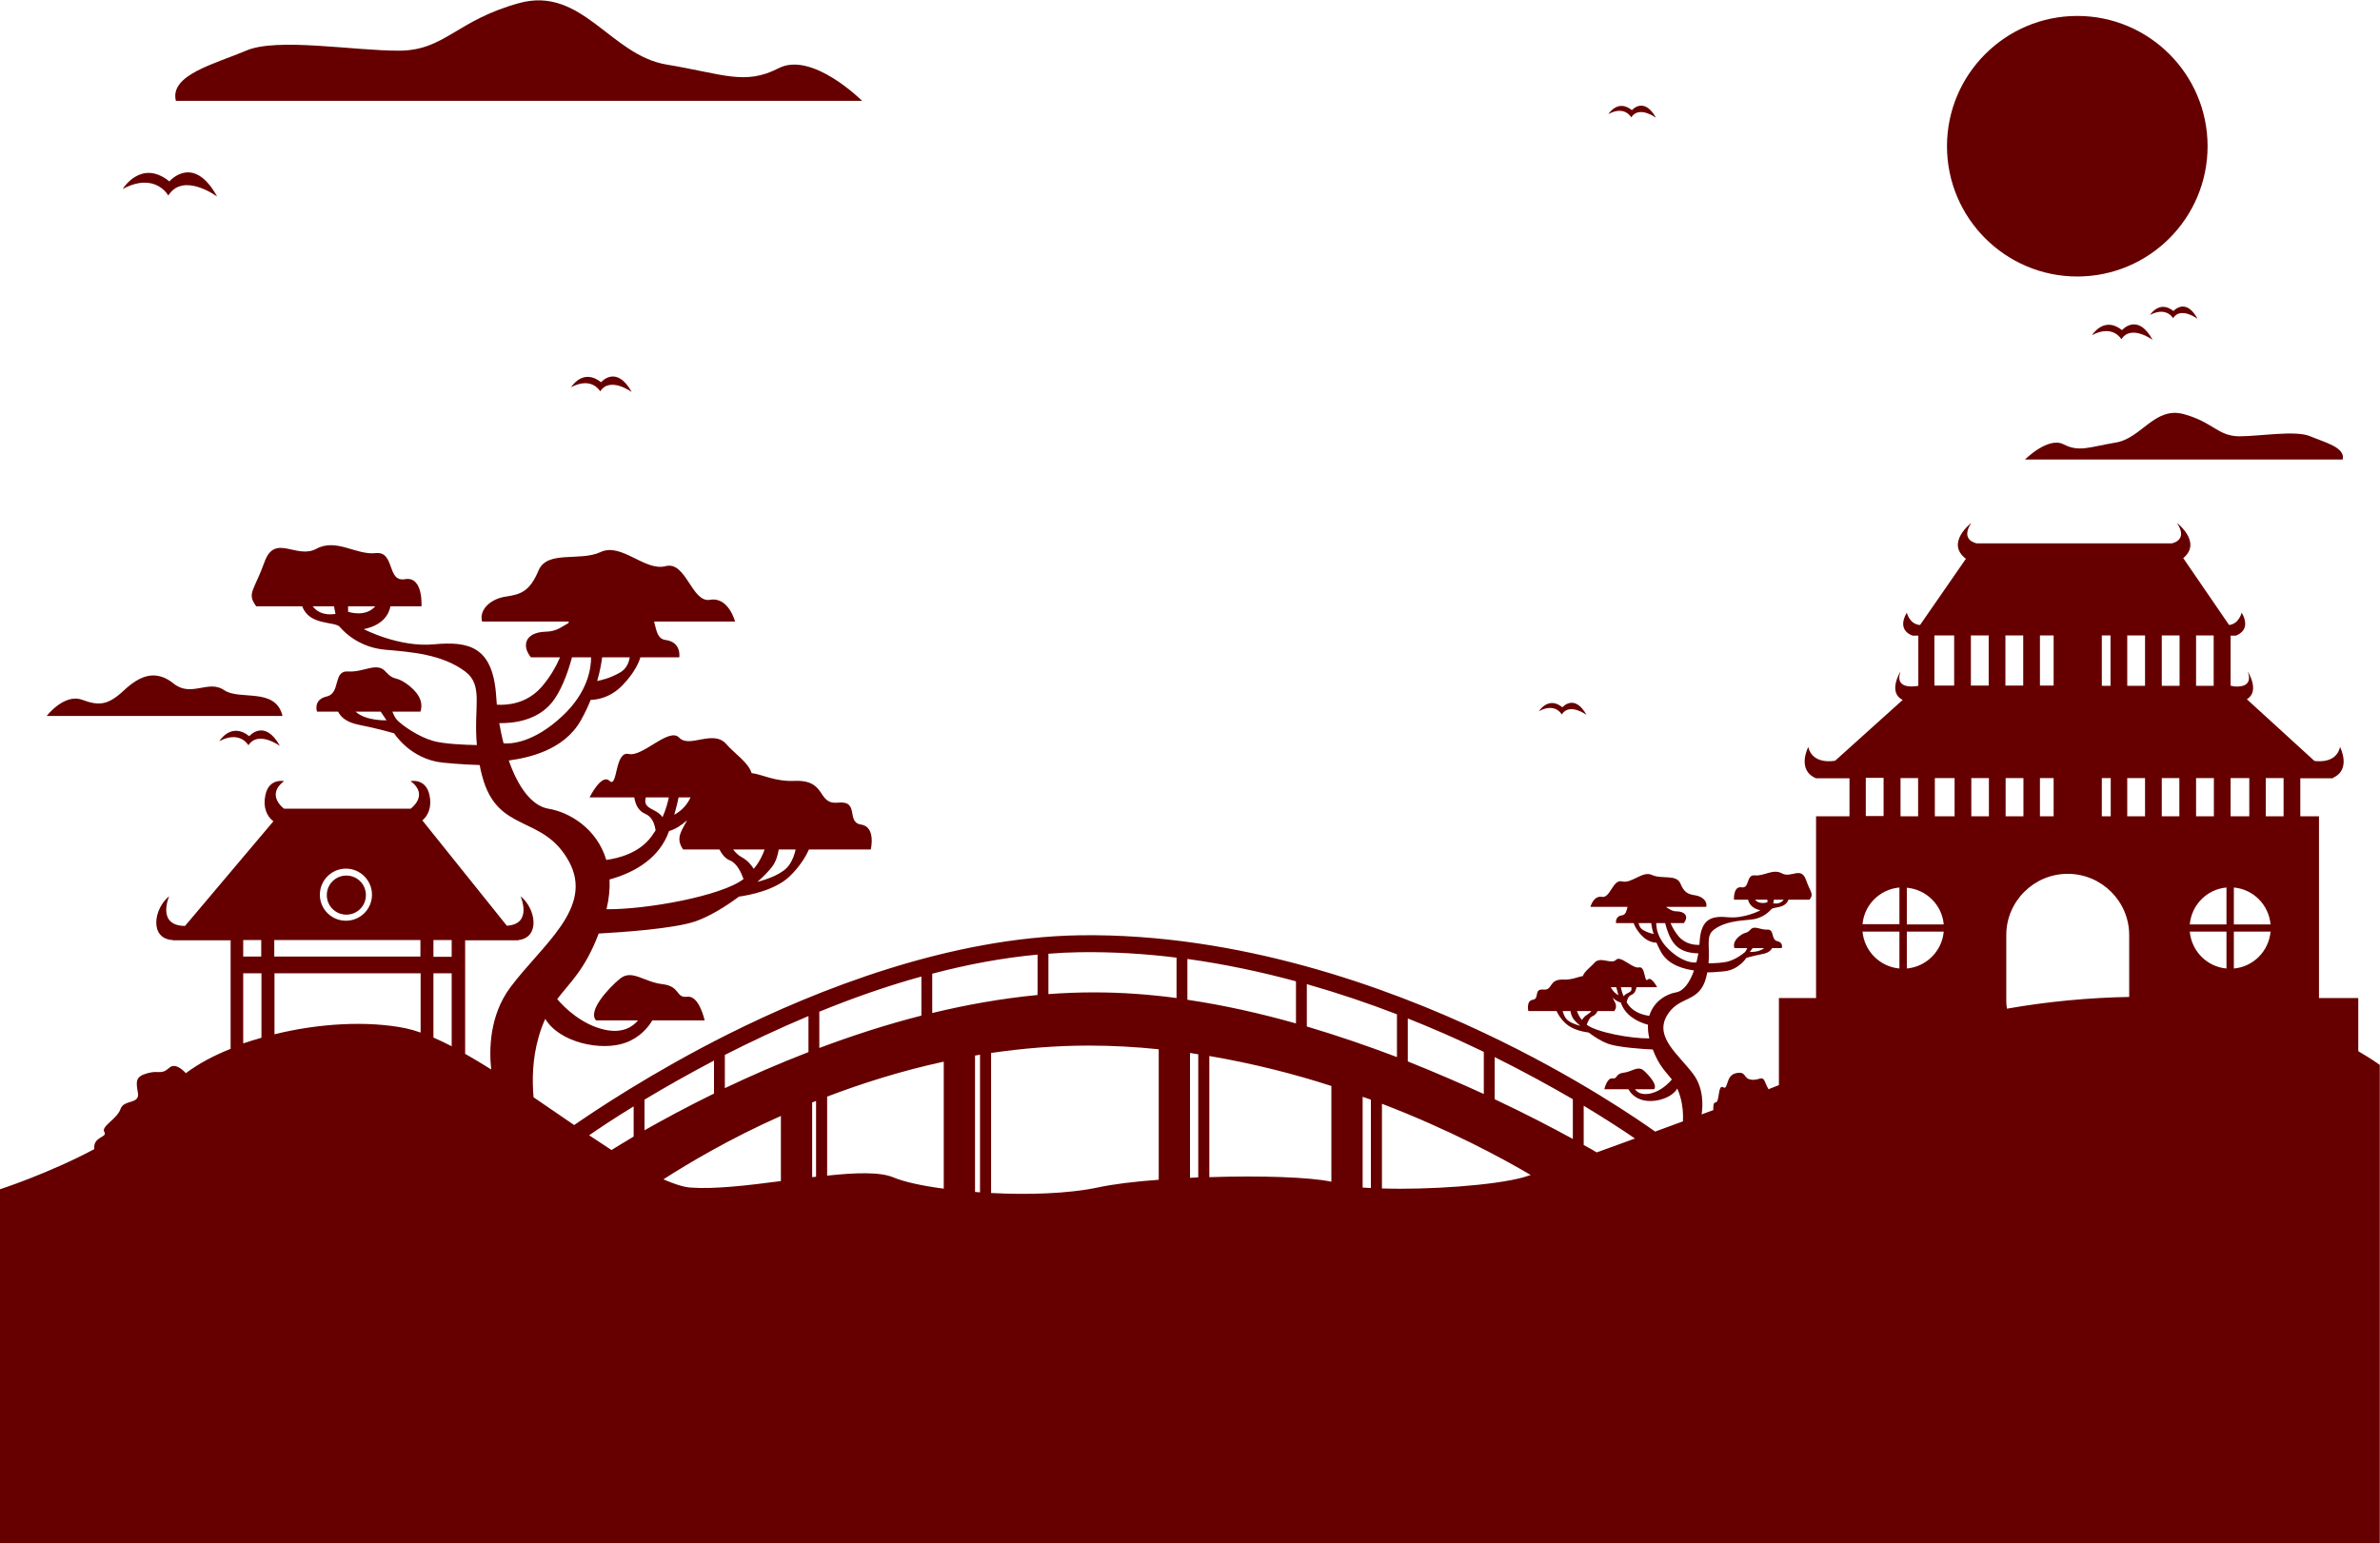
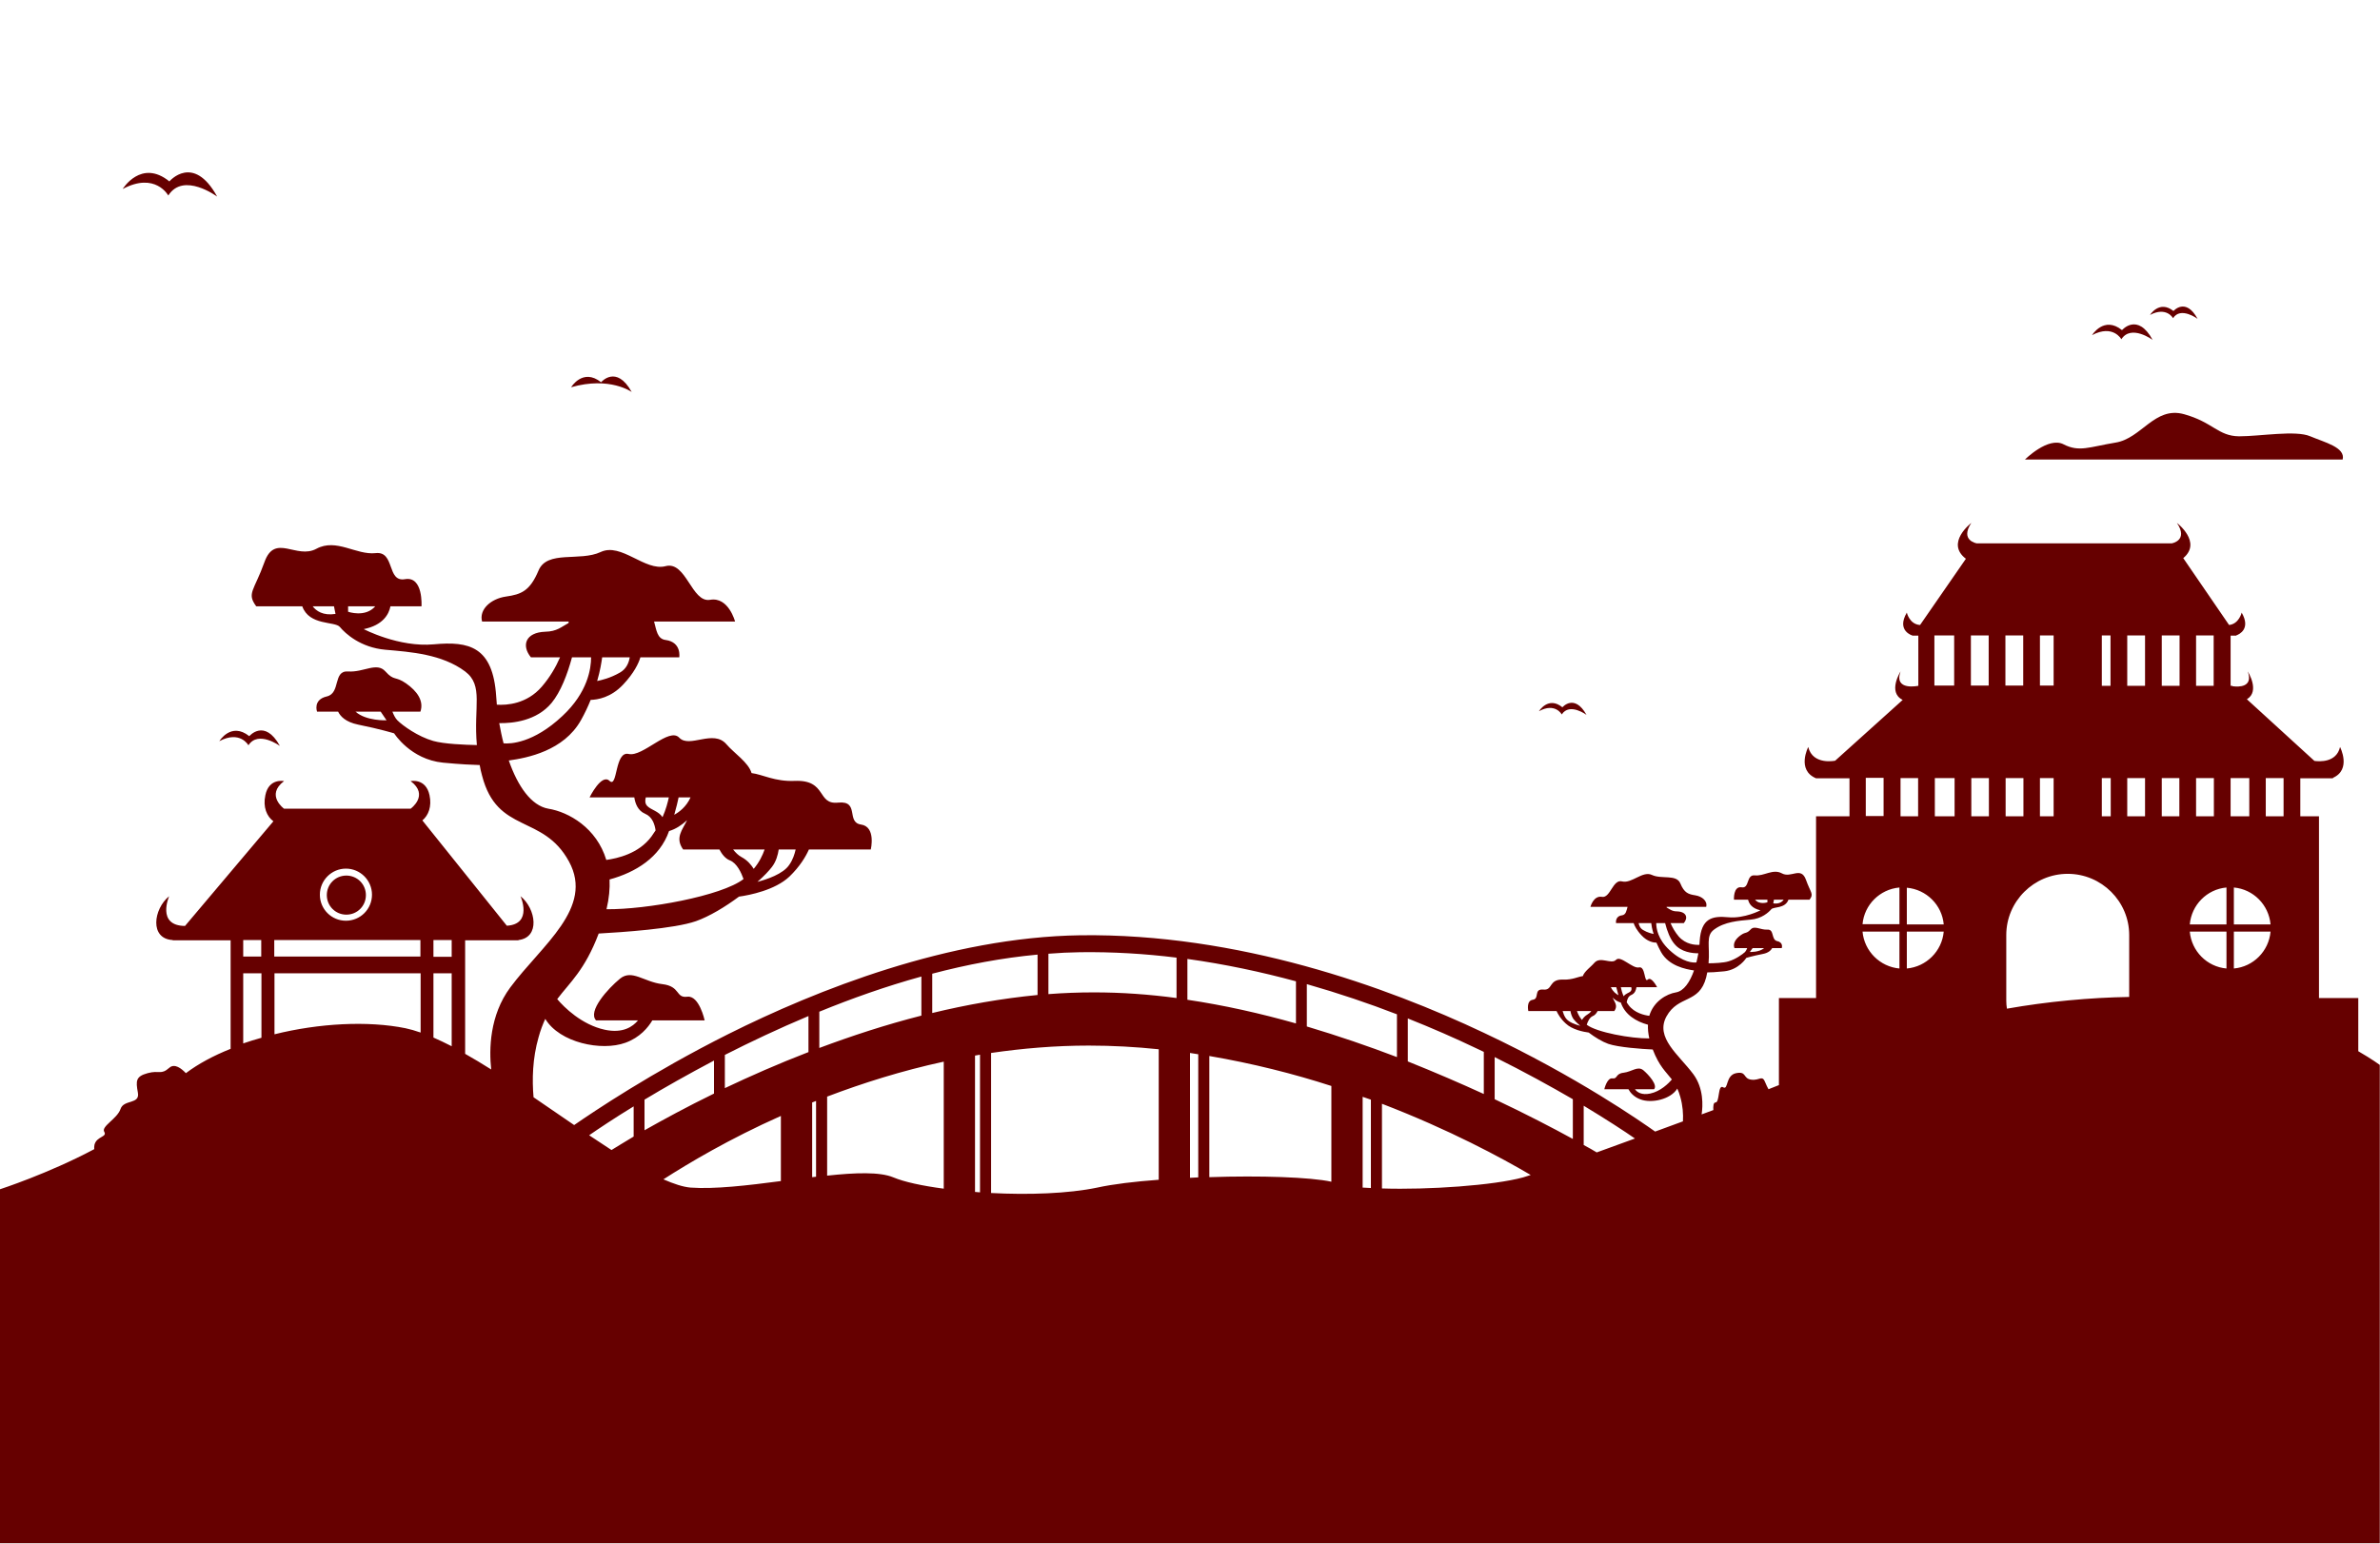
<svg xmlns="http://www.w3.org/2000/svg" width="1440" height="934" viewBox="0 0 1440 934" fill="none">
  <path fill-rule="evenodd" clip-rule="evenodd" d="M1439.87 644.372V933.818H-0.131V719.657C-0.131 719.657 29.168 710.197 57.022 695.35C56.935 694.562 56.979 693.686 57.154 692.723C58.468 687.467 65.037 688.124 63.066 684.839C61.095 681.555 70.949 676.956 72.92 671.044C74.891 665.131 84.745 668.416 83.431 661.19C82.117 653.964 82.117 651.336 89.344 649.365C96.57 647.394 97.227 650.679 102.482 646.08C105.636 643.321 109.709 646.474 112.468 649.365C119.957 643.715 129.285 638.723 139.533 634.65V568.956H104.453L104.584 568.825C90.395 568.168 92.76 550.036 102.351 542.285C102.351 542.285 94.468 560.153 111.942 560.285L165.417 496.956C161.475 494.066 158.979 488.416 160.555 481.19C162.657 470.679 171.855 472.65 171.855 472.65C160.555 481.19 171.855 489.336 171.855 489.336H248.453C248.453 489.336 259.884 481.19 248.453 472.65C248.453 472.65 257.65 470.679 259.884 481.19C261.329 488.022 259.227 493.409 255.548 496.431L306.657 560.153C322.555 559.234 314.935 542.285 314.935 542.285C324.395 549.905 326.891 567.38 313.621 568.825L313.752 568.956H281.431V637.672C286.555 640.562 291.811 643.715 297.198 647.131C295.884 635.044 296.147 614.416 308.76 597.467C327.811 571.847 359.606 549.38 344.234 521.263C328.468 492.358 300.876 504.839 291.679 469.365C291.066 467.175 290.584 465.029 290.234 462.927C286.03 462.796 278.935 462.533 268.03 461.482C248.322 459.511 238.468 443.745 238.468 443.745C238.468 443.745 229.928 441.117 216.789 438.489C209.037 436.912 205.884 433.365 204.57 430.606H191.825C191.825 430.606 189.198 423.38 197.738 421.409C206.278 419.438 201.285 405.642 210.614 406.299C220.074 406.956 227.957 400.387 233.212 406.299C238.468 412.212 239.125 408.927 245.694 413.526C252.263 418.124 256.599 424.036 254.366 430.606H237.417C238.205 432.577 239.125 434.547 240.438 435.861C243.723 439.146 252.92 445.715 262.117 448.343C268.555 450.182 281.3 450.708 288.526 450.839C286.424 427.584 292.73 414.839 281.431 406.299C267.373 395.788 248.322 394.474 233.212 393.161C218.103 391.847 208.906 383.307 205.621 379.365C202.599 375.818 187.095 378.708 182.891 366.883H155.037C149.125 358.869 153.723 357.686 160.03 340.08C166.336 322.474 179.344 338.635 191.431 332.066C203.519 325.496 215.475 336.007 227.3 334.693C239.125 333.38 233.869 352.431 245.037 350.46C256.205 348.489 255.022 366.883 255.022 366.883H236.234C235.314 371.613 231.767 378.314 220.074 380.679C220.074 380.679 241.358 391.847 262.512 389.876C283.796 387.905 298.249 391.19 300.22 421.409C300.307 423.073 300.439 424.737 300.614 426.401C306.657 426.796 318.745 426.007 327.811 415.496C332.672 409.847 336.22 403.803 338.847 397.759H321.241C315.329 390.533 317.957 382.65 329.913 382.255C337.008 382.124 339.767 379.234 343.971 377C343.971 376.737 344.015 376.431 344.103 376.08H291.679C289.709 368.854 296.935 362.285 306.132 360.971C315.329 359.657 320.584 357.686 325.84 345.204C331.095 332.723 350.803 339.949 363.417 334.036C375.898 328.124 390.22 345.861 402.701 342.577C415.183 339.292 418.468 364.912 429.636 362.942C440.803 360.971 444.745 376.08 444.745 376.08H395.738C397.183 381.204 397.577 386.591 402.701 387.248C412.555 388.562 410.979 397.759 410.979 397.759H387.46C386.409 401.307 383.65 407.219 377.081 414.182C369.592 422.197 361.446 423.38 357.373 423.511C355.796 427.453 353.825 431.657 351.46 435.861C341.081 454.255 319.271 458.591 307.84 460.168C313.227 475.672 321.373 487.496 331.752 489.336C344.103 491.307 361.052 501.029 366.833 520.343C373.533 519.423 386.541 516.533 394.161 506.153C395.037 504.927 395.869 503.701 396.657 502.474C396.132 498.796 394.687 494.197 390.22 492.358C385.884 490.518 384.307 486.051 383.782 482.504H356.716C356.716 482.504 363.942 467.788 368.803 472.518C373.796 477.248 371.825 454.255 380.366 456.226C388.906 458.197 404.803 439.803 410.979 446.372C417.154 452.942 431.606 441.117 439.49 450.314C444.088 455.701 452.891 461.35 454.73 467.788C461.3 468.577 468.789 473.044 480.876 472.518C500.585 471.73 494.015 487.102 507.154 485.657C520.293 484.343 511.752 497.613 520.949 498.927C530.147 500.241 526.862 514.036 526.862 514.036H489.417C487.577 518.241 483.898 524.416 477.592 530.46C468.92 538.606 453.679 541.628 447.11 542.547C438.833 548.723 429.241 554.504 421.095 557.394C407.957 561.993 376.293 564.095 362.234 564.883C353.825 587.088 344.76 594.445 337.139 604.562C341.344 609.555 351.986 620.066 365.913 623.088C376.818 625.453 382.862 621.248 386.015 617.438H360.657C355.402 611.92 367.884 598.124 375.11 592.212C382.336 586.299 389.563 594.182 400.73 595.496C411.898 596.81 408.614 604.036 415.84 603.117C423.066 602.197 426.351 617.438 426.351 617.438H394.687C392.19 621.642 387.198 627.818 378.395 630.971C363.942 636.226 338.585 630.971 329.913 616.518C328.468 619.672 327.022 623.35 325.84 627.686C322.161 640.562 321.898 653.307 322.818 663.949C331.095 669.599 339.373 675.248 347.387 680.766C359.212 672.62 394.03 649.102 440.672 625.715C494.015 599.044 574.161 567.117 653.519 565.934C749.3 564.62 839.168 597.204 897.767 624.927C954.395 651.599 993.417 679.058 1001.43 684.708C1006.95 682.693 1012.56 680.635 1018.25 678.533C1018.51 674.066 1018.12 668.942 1016.67 663.818C1016.15 661.847 1015.49 660.139 1014.83 658.693C1010.89 665.263 999.198 667.759 992.628 665.263C988.555 663.818 986.322 661.058 985.271 659.088H970.687C970.687 659.088 972.263 652.124 975.548 652.518C978.833 653.044 977.256 649.628 982.38 649.102C987.504 648.445 990.789 644.898 994.205 647.526C997.49 650.285 1003.14 656.591 1000.77 659.088H989.212C990.526 660.927 993.285 662.766 998.409 661.715C1004.72 660.401 1009.58 655.54 1011.55 653.175C1008 648.577 1003.93 645.292 999.986 635.044C993.679 634.781 979.095 633.73 973.052 631.628C969.373 630.314 965.037 627.686 961.227 624.796C958.205 624.401 951.241 623.088 947.3 619.277C944.278 616.518 942.701 613.759 941.781 611.788H924.701C924.701 611.788 923.256 605.482 927.46 604.956C931.665 604.299 927.723 598.255 933.767 598.781C939.679 599.438 936.789 592.474 945.723 592.737C951.241 593 954.657 591.029 957.679 590.635C958.599 587.745 962.541 585.117 964.643 582.62C968.322 578.416 974.891 583.803 977.782 580.781C980.541 577.891 987.767 586.299 991.709 585.38C995.65 584.46 994.73 594.971 996.964 592.737C999.198 590.635 1002.61 597.336 1002.61 597.336H990.132C989.869 599.044 989.212 601.015 987.241 601.934C985.139 602.723 984.482 604.825 984.219 606.533C984.57 607.058 984.964 607.628 985.402 608.241C988.949 612.971 994.862 614.285 997.884 614.679C1000.51 605.876 1008.39 601.409 1014.04 600.489C1018.77 599.701 1022.45 594.314 1024.95 587.219C1019.69 586.431 1009.71 584.46 1004.98 576.051C1003.93 574.124 1003.01 572.241 1002.22 570.401C1000.38 570.401 996.701 569.745 993.285 566.066C990.263 562.912 988.949 560.153 988.424 558.577H977.782C977.782 558.577 976.993 554.372 981.46 553.847C983.825 553.453 984.088 550.956 984.745 548.723H962.278C962.278 548.723 964.117 541.759 969.241 542.679C974.365 543.599 975.811 531.774 981.46 533.35C987.241 534.796 993.811 526.781 999.46 529.409C1005.24 532.168 1014.31 528.883 1016.67 534.533C1019.04 540.314 1021.53 541.102 1025.74 541.759C1029.94 542.416 1033.23 545.307 1032.31 548.723H1008.39C1008.39 548.81 1008.39 548.942 1008.39 549.117C1010.37 550.168 1011.55 551.482 1014.83 551.482C1020.35 551.745 1021.53 555.292 1018.77 558.577H1010.76C1011.94 561.336 1013.52 564.095 1015.75 566.723C1019.96 571.453 1025.47 571.847 1028.23 571.715C1028.32 570.927 1028.37 570.182 1028.37 569.482C1029.29 555.555 1035.99 554.11 1045.71 555.029C1055.43 555.949 1065.15 550.825 1065.15 550.825C1059.77 549.642 1058.19 546.62 1057.66 544.387H1049.12C1049.12 544.387 1048.6 536.109 1053.72 536.898C1058.72 537.818 1056.35 529.146 1061.74 529.672C1067.26 530.328 1072.64 525.467 1078.16 528.489C1083.68 531.511 1089.59 524.153 1092.61 532.168C1095.5 540.314 1097.61 540.839 1094.85 544.387H1082.1C1080.13 549.905 1073.04 548.591 1071.72 550.168C1070.15 552.007 1065.94 555.949 1059.11 556.474C1052.15 557.131 1043.47 557.657 1037.04 562.518C1031.91 566.328 1034.67 572.241 1033.75 582.883C1037.04 582.883 1042.95 582.62 1045.84 581.701C1050.04 580.518 1054.25 577.496 1055.83 576.051C1056.35 575.394 1056.88 574.474 1057.14 573.686H1049.39C1048.34 570.664 1050.31 567.905 1053.33 565.803C1056.35 563.701 1056.61 565.146 1059.11 562.518C1061.47 559.759 1065.15 562.781 1069.36 562.518C1073.69 562.255 1071.46 568.562 1075.27 569.482C1079.21 570.27 1078.03 573.686 1078.03 573.686H1072.25C1071.59 574.869 1070.15 576.577 1066.6 577.234C1060.56 578.416 1056.61 579.599 1056.61 579.599C1056.61 579.599 1052.15 586.825 1043.21 587.745C1038.09 588.27 1034.93 588.401 1032.96 588.401C1032.79 589.365 1032.57 590.372 1032.31 591.423C1028.1 607.584 1015.49 601.934 1008.26 615.073C1001.3 627.949 1015.75 638.197 1024.56 650.022C1030.86 658.562 1030.34 669.204 1029.55 674.328C1031.91 673.453 1034.28 672.577 1036.64 671.701C1036.51 669.467 1036.64 667.102 1037.96 667.102C1040.58 667.102 1039.27 655.934 1042.56 657.905C1045.84 659.876 1043.87 650.679 1050.44 649.365C1057.01 648.051 1054.38 652.65 1059.64 653.307C1064.89 653.964 1066.2 650.022 1068.18 655.277C1068.7 656.591 1069.36 657.905 1070.02 659.088C1072.12 658.212 1074.22 657.38 1076.32 656.591V603.905H1098.79V493.934H1119.02V470.942H1098.79C1086.83 465.949 1094.06 452.022 1094.06 452.022C1096.82 463.19 1110.35 460.299 1110.35 460.299L1151.21 423.511C1141.88 418.912 1149.9 406.299 1149.9 406.299C1145.69 418.255 1160.67 414.971 1160.67 414.971V384.62H1157.26C1157.26 384.62 1147.14 381.861 1153.71 370.693C1153.71 370.693 1155.29 377.788 1161.72 378.182L1189.45 338.109C1176.83 328.518 1192.73 316.431 1192.73 316.431C1185.64 327.073 1196.02 328.781 1196.02 328.781H1314C1314 328.781 1324.25 327.073 1317.15 316.431C1317.15 316.431 1332.53 328.124 1320.96 337.715L1348.69 378.182C1354.73 377.526 1356.31 370.693 1356.31 370.693C1361.96 380.547 1354.86 383.832 1353.02 384.489L1353.15 384.62H1349.61V414.971H1350.53L1350.79 415.234C1354.6 415.759 1363.4 415.891 1359.99 406.299C1359.99 406.299 1367.61 418.255 1359.46 423.117L1400.32 460.431C1403.21 460.825 1413.59 461.613 1415.83 452.022C1415.83 452.022 1422.92 465.686 1411.49 470.679L1411.62 470.942H1391.78V493.934H1403.08V603.905H1426.86V636.095C1435.27 640.956 1439.87 644.372 1439.87 644.372ZM1060.42 573.686L1058.72 576.051C1058.72 576.051 1064.37 576.314 1067.39 573.686H1060.42ZM1073.3 544.387L1072.91 546.62C1076.45 547.146 1078.29 545.701 1079.21 544.387H1073.3ZM1069.36 545.963V544.387H1061.87C1064.63 547.672 1069.36 545.963 1069.36 545.963ZM1000.51 565.146C999.592 562.255 999.198 559.891 999.066 558.577H991.446C991.708 560.022 992.365 561.73 994.205 562.781C996.833 564.358 999.329 564.883 1000.51 565.146ZM1026.39 582.358C1026.83 580.606 1027.23 578.766 1027.58 576.839C1023.9 576.839 1017.2 576.182 1013.12 571.19C1010.5 568.168 1008.66 563.307 1007.47 558.577H1002.09C1002.09 561.73 1003.01 568.299 1010.1 574.869C1018.25 582.489 1024.56 582.62 1026.39 582.358ZM986.979 597.336H980.672C980.935 598.781 981.46 600.752 982.38 602.854C983.563 601.146 985.533 600.883 986.584 599.832C987.241 599.175 987.241 598.256 986.979 597.336ZM974.628 597.336C975.942 600.095 977.781 601.409 979.227 602.197C978.614 600.095 978.176 598.474 977.913 597.336H974.628ZM960.438 613.891C961.358 613.365 962.146 612.708 962.803 611.788H954.132C954.657 613.365 955.577 615.336 957.154 617.175C957.811 616.124 958.862 614.81 960.438 613.891ZM956.103 620.723C954.263 619.146 952.818 617.701 952.03 616.65C950.979 615.073 950.453 613.365 950.19 611.788H945.46C945.854 613.102 946.38 614.679 947.3 615.993C949.008 618.62 953.606 620.066 956.103 620.723ZM997.884 628.343C997.227 625.321 996.964 622.562 997.095 620.066C989.869 618.095 983.168 614.022 980.672 606.664C978.701 606.139 976.993 604.956 975.679 603.642C976.862 606.401 979.095 608.504 976.73 611.788H966.614C965.957 613.102 965.037 614.285 963.723 614.81C961.752 615.599 960.57 618.358 960.044 620.066C965.957 624.664 986.979 628.474 997.884 628.343ZM202.993 371.482L202.074 366.883H189.198C191.3 369.642 195.373 372.664 202.993 371.482ZM227.037 366.883H210.614V370.168C210.614 370.168 220.993 373.847 227.037 366.883ZM233.869 435.861L230.322 430.606H215.081C221.519 436.387 233.869 435.861 233.869 435.861ZM381.022 397.759H364.336C363.942 400.65 363.154 405.774 361.314 412.08C363.811 411.555 369.198 410.372 375.11 406.956C379.052 404.723 380.497 400.912 381.022 397.759ZM302.059 437.569C302.847 441.774 303.636 445.847 304.687 449.788C308.628 450.182 322.687 449.788 340.293 433.234C355.665 418.912 357.636 404.46 357.636 397.759H346.074C343.314 408.007 339.241 418.65 333.723 425.35C324.657 436.255 310.205 437.701 302.059 437.569ZM443.563 514.036C445.008 515.876 446.716 517.584 448.687 518.635C452.366 520.606 454.599 523.496 456.044 525.73C459.46 521.657 461.431 517.453 462.614 514.036H443.563ZM471.154 514.036C470.628 517.453 469.577 521.263 467.081 524.547C465.373 526.781 462.351 530.066 458.278 533.613C463.796 532.168 473.913 528.883 477.592 523.234C479.694 520.212 480.745 516.927 481.402 514.036H471.154ZM410.584 482.504C410.059 485 409.271 488.416 407.957 493.015C410.847 491.438 415.183 488.285 417.811 482.504H410.584ZM400.862 494.46C402.964 489.73 404.015 485.526 404.672 482.504H390.745C390.22 484.343 390.22 486.314 391.665 487.759C394.03 490.124 398.366 490.781 400.862 494.46ZM368.803 532.168C369.066 537.555 368.541 543.599 366.964 550.168C391.008 550.431 436.73 542.153 449.869 531.905C448.555 528.226 445.928 522.314 441.592 520.606C438.833 519.555 436.73 516.796 435.285 514.036H413.344C408.22 506.942 412.949 502.08 415.709 496.299C412.555 499.19 408.876 501.686 404.803 502.869C399.285 518.766 384.701 527.832 368.803 532.168ZM1288.25 603.248V565.803C1288.25 545.438 1271.56 528.752 1251.07 528.752C1230.57 528.752 1213.88 545.438 1213.88 565.803V605.482C1213.88 607.146 1214.02 608.766 1214.28 610.343C1238.85 606.007 1264.47 603.642 1288.25 603.248ZM1153.71 559.365H1176.04C1174.99 547.54 1165.53 538.212 1153.71 537.161V559.365ZM1153.71 563.701V586.036C1165.53 584.985 1174.99 575.526 1176.04 563.701H1153.71ZM1324.91 559.365H1347.11V537.029C1335.29 538.08 1325.96 547.54 1324.91 559.365ZM1351.58 586.036C1363.4 584.985 1372.73 575.526 1373.78 563.701H1351.58V586.036ZM1347.11 563.701H1324.91C1325.96 575.526 1335.29 584.985 1347.11 586.036V563.701ZM1373.78 559.365C1372.73 547.54 1363.4 538.08 1351.58 537.029V559.365H1373.78ZM1360.91 493.934V470.81H1349.61V493.934H1360.91ZM1339.49 470.81H1328.72V493.934H1339.49V470.81ZM1318.6 470.81H1307.96V493.934H1318.6V470.81ZM1297.84 470.81H1287.07V493.934H1297.84V470.81ZM1277.08 470.81H1271.69V493.934H1277.08V470.81ZM1242.53 470.81H1234.25V493.934H1242.53V470.81ZM1224.26 470.81H1213.49V493.934H1224.26V470.81ZM1203.37 470.81H1192.73V493.934H1203.37V470.81ZM1182.61 470.81H1170.66V493.934H1182.61V470.81ZM1160.54 470.81H1149.9V493.934H1160.54V470.81ZM1126.91 559.234H1149.24V537.029C1137.42 538.08 1127.96 547.409 1126.91 559.234ZM1126.91 563.701C1127.96 575.526 1137.42 584.985 1149.24 586.036V563.701H1126.91ZM1381.66 470.81H1370.89V493.934H1381.66V470.81ZM1328.72 384.489V414.971H1339.36V384.489H1328.72ZM1307.96 384.489V414.971H1318.73V384.489H1307.96ZM1287.07 384.489V414.971H1297.84V384.489H1287.07ZM1276.95 384.489H1271.69V414.971H1276.95V384.489ZM1234.25 384.489V414.839H1242.53V384.489H1234.25ZM1213.36 384.489V414.839H1224.13V384.489H1213.36ZM1192.47 384.489V414.839H1203.24V384.489H1192.47ZM1170.39 414.839H1182.35V384.489H1170.39V414.839ZM1128.88 493.803H1139.65V470.679H1128.88V493.803ZM951.636 689.175V665.131C938.234 657.38 922.336 648.577 904.336 639.642V665.131C923.256 674.066 939.417 682.474 951.636 689.175ZM966.088 697.321C973.314 694.693 981.066 691.934 989.212 688.912C982.774 684.445 972.132 677.482 958.205 669.073V692.854C961.183 694.431 963.811 695.92 966.088 697.321ZM892.774 634.124C880.424 628.212 866.628 622.168 851.781 616.255V642.27C868.205 648.839 883.709 655.54 897.767 661.978V636.489C896.103 635.701 894.438 634.912 892.774 634.124ZM824.453 718.606C826.03 718.693 827.694 718.781 829.446 718.869V665.394C827.781 664.781 826.117 664.212 824.453 663.686V718.606ZM845.212 639.642V613.759C828.263 607.19 810 601.015 790.687 595.496V621.117C809.606 626.766 828 633.073 845.212 639.642ZM720 637.146V712.693C721.665 712.606 723.329 712.518 724.993 712.431V637.934C723.329 637.672 721.665 637.409 720 637.146ZM784.117 619.277V593.788C763.227 588.139 741.154 583.409 718.424 580.255V604.956C740.628 608.241 762.701 613.234 784.117 619.277ZM634.336 577.102V601.54C643.533 600.839 652.73 600.489 661.928 600.489C678.482 600.489 695.168 601.672 711.854 603.905V579.467C692.803 577.102 673.227 575.92 653.519 576.182C647.125 576.27 640.73 576.577 634.336 577.102ZM589.928 638.723V721.234C590.979 721.321 591.986 721.409 592.949 721.496V638.197C591.986 638.372 590.979 638.547 589.928 638.723ZM627.767 602.066V577.628C606.351 579.599 584.935 583.672 564.044 589.19V612.971C584.672 607.978 606.088 604.168 627.767 602.066ZM491.387 667.102V712.299C492.176 712.212 492.964 712.124 493.752 712.037V666.182C492.964 666.445 492.176 666.752 491.387 667.102ZM557.475 614.547V590.898C536.059 596.81 515.3 604.168 495.723 612.182V634.124C515.037 626.898 535.796 620.066 557.475 614.547ZM438.57 638.328V658.431C453.811 651.204 470.76 643.715 489.154 636.62V614.81C471.022 622.431 454.074 630.445 438.57 638.328ZM432.001 661.715V641.745C416.103 650.153 401.913 658.168 389.957 665.394V683.92C401.125 677.613 415.314 669.861 432.001 661.715ZM356.453 686.942C361.095 690.007 365.606 692.985 369.986 695.876C373.402 693.774 377.869 691.015 383.387 687.73V669.467C371.563 676.693 362.365 682.869 356.453 686.942ZM273.285 588.927H262.249V627.818C265.84 629.394 269.519 631.146 273.285 633.073V588.927ZM273.285 568.825H262.249V578.942H273.285V568.825ZM193.533 541.365C193.533 550.168 200.628 557.131 209.3 557.131C217.971 557.131 225.066 550.168 225.066 541.365C225.066 532.693 217.971 525.599 209.3 525.599C200.628 525.599 193.533 532.693 193.533 541.365ZM165.942 568.825V578.81H254.366V568.825H165.942ZM147.154 568.825V578.81H158.059V568.825H147.154ZM147.154 631.365C150.745 630.139 154.424 629 158.19 627.949V588.927H147.154V631.365ZM245.3 622.168C248.19 622.781 251.256 623.657 254.497 624.796V588.927H166.074V625.847C193.008 619.146 222.57 617.569 245.3 622.168ZM472.468 714.664V675.248C441.198 689.175 416.76 703.759 401.387 713.613C407.694 716.372 413.212 718.212 417.811 718.606C432.395 719.657 452.497 717.292 472.468 714.664ZM540.526 712.431C547.095 715.19 558.001 717.555 571.008 719.263V642.401C545.519 647.92 521.869 655.409 500.453 663.555V711.38C517.533 709.54 532.38 709.015 540.526 712.431ZM663.898 718.606C673.49 716.504 686.628 714.927 701.081 713.876V634.912C687.285 633.467 673.095 632.679 658.774 632.679C638.409 632.679 618.57 634.387 599.65 637.146V721.891C622.249 723.073 646.292 722.285 663.898 718.606ZM805.533 715.058V657.117C782.803 649.759 757.84 643.453 731.694 638.985V712.299C762.57 711.248 793.052 712.299 805.533 715.058ZM921.548 712.431C922.774 712.08 924.307 711.599 926.147 710.985C908.541 700.606 876.876 683.526 836.147 667.89V719.131C864.263 720.051 903.811 717.292 921.548 712.431Z" fill="#660000" />
-   <path d="M1256.85 167.307C1300.34 167.307 1335.68 131.964 1335.68 88.475C1335.68 44.985 1300.34 9.642 1256.85 9.642C1213.36 9.642 1178.01 44.985 1178.01 88.475C1178.01 131.964 1213.36 167.307 1256.85 167.307Z" fill="#660000" />
-   <path d="M521.606 61.014C521.606 61.014 491.387 30.796 471.022 41.306C450.657 51.818 437.518 44.723 403.357 39.073C369.197 33.423 352.117 -8.62 314.014 1.89C275.912 12.401 269.343 30.401 241.752 30.664C214.16 30.796 167.649 22.518 148.861 30.664C130.073 38.679 102.482 45.248 106.423 61.014H521.606Z" fill="#660000" />
  <path d="M1279.97 267.818C1264.07 270.445 1258.03 273.73 1248.57 268.869C1239.24 264.007 1225.18 278.066 1225.18 278.066H1417.4C1419.24 270.708 1406.5 267.686 1397.82 264.007C1389.02 260.197 1367.61 264.007 1354.73 264.007C1341.99 263.876 1338.96 255.467 1321.36 250.606C1303.62 245.745 1295.74 265.321 1279.97 267.818Z" fill="#660000" />
-   <path d="M135.591 417.599C126.132 411.029 115.752 422.197 105.11 413.657C94.467 405.117 85.007 408.402 75.153 417.599C65.431 426.664 60.175 427.321 49.533 423.38C38.759 419.569 28.248 433.234 28.248 433.234H170.934C166.73 415.628 145.051 424.037 135.591 417.599Z" fill="#660000" />
  <path d="M101.825 118.299C111.022 103.847 131.387 118.956 131.387 118.956C116.934 92.679 102.482 109.759 102.482 109.759C85.401 95.963 74.234 114.358 74.234 114.358C93.942 103.847 101.825 118.299 101.825 118.299Z" fill="#660000" />
-   <path d="M363.679 231.292C352.643 222.489 345.548 234.314 345.548 234.314C358.161 227.613 363.154 236.81 363.154 236.81C369.066 227.613 382.205 237.204 382.205 237.204C372.876 220.387 363.679 231.292 363.679 231.292Z" fill="#660000" />
+   <path d="M363.679 231.292C352.643 222.489 345.548 234.314 345.548 234.314C369.066 227.613 382.205 237.204 382.205 237.204C372.876 220.387 363.679 231.292 363.679 231.292Z" fill="#660000" />
  <path d="M150.833 445.453C139.796 436.65 132.701 448.475 132.701 448.475C145.314 441.774 150.307 450.971 150.307 450.971C156.219 441.774 169.358 451.365 169.358 451.365C160.03 434.548 150.833 445.453 150.833 445.453Z" fill="#660000" />
  <path d="M1283.91 199.759C1273.01 190.956 1265.78 202.781 1265.78 202.781C1278.53 196.08 1283.52 205.278 1283.52 205.278C1289.43 196.08 1302.44 205.672 1302.44 205.672C1293.24 188.854 1283.91 199.759 1283.91 199.759Z" fill="#660000" />
  <path d="M1314.79 192.533C1319.39 185.306 1329.63 192.927 1329.63 192.927C1322.41 179.657 1315.05 188.197 1315.05 188.197C1306.51 181.365 1300.86 190.562 1300.86 190.562C1310.85 185.306 1314.79 192.533 1314.79 192.533Z" fill="#660000" />
-   <path d="M986.979 71C991.709 63.642 1001.96 71.263 1001.96 71.263C994.6 58.124 987.373 66.664 987.373 66.664C978.833 59.701 973.184 69.029 973.184 69.029C983.038 63.642 986.979 71 986.979 71Z" fill="#660000" />
  <path d="M945.328 427.978C936.788 421.015 931.139 430.343 931.139 430.343C940.993 424.956 944.934 432.314 944.934 432.314C949.664 424.956 959.912 432.577 959.912 432.577C952.555 419.438 945.328 427.978 945.328 427.978Z" fill="#660000" />
  <path d="M209.562 553.452C216.131 553.452 221.387 548.197 221.387 541.628C221.387 535.058 216.131 529.803 209.562 529.803C202.993 529.803 197.737 535.058 197.737 541.628C197.737 548.197 202.993 553.452 209.562 553.452Z" fill="#660000" />
</svg>